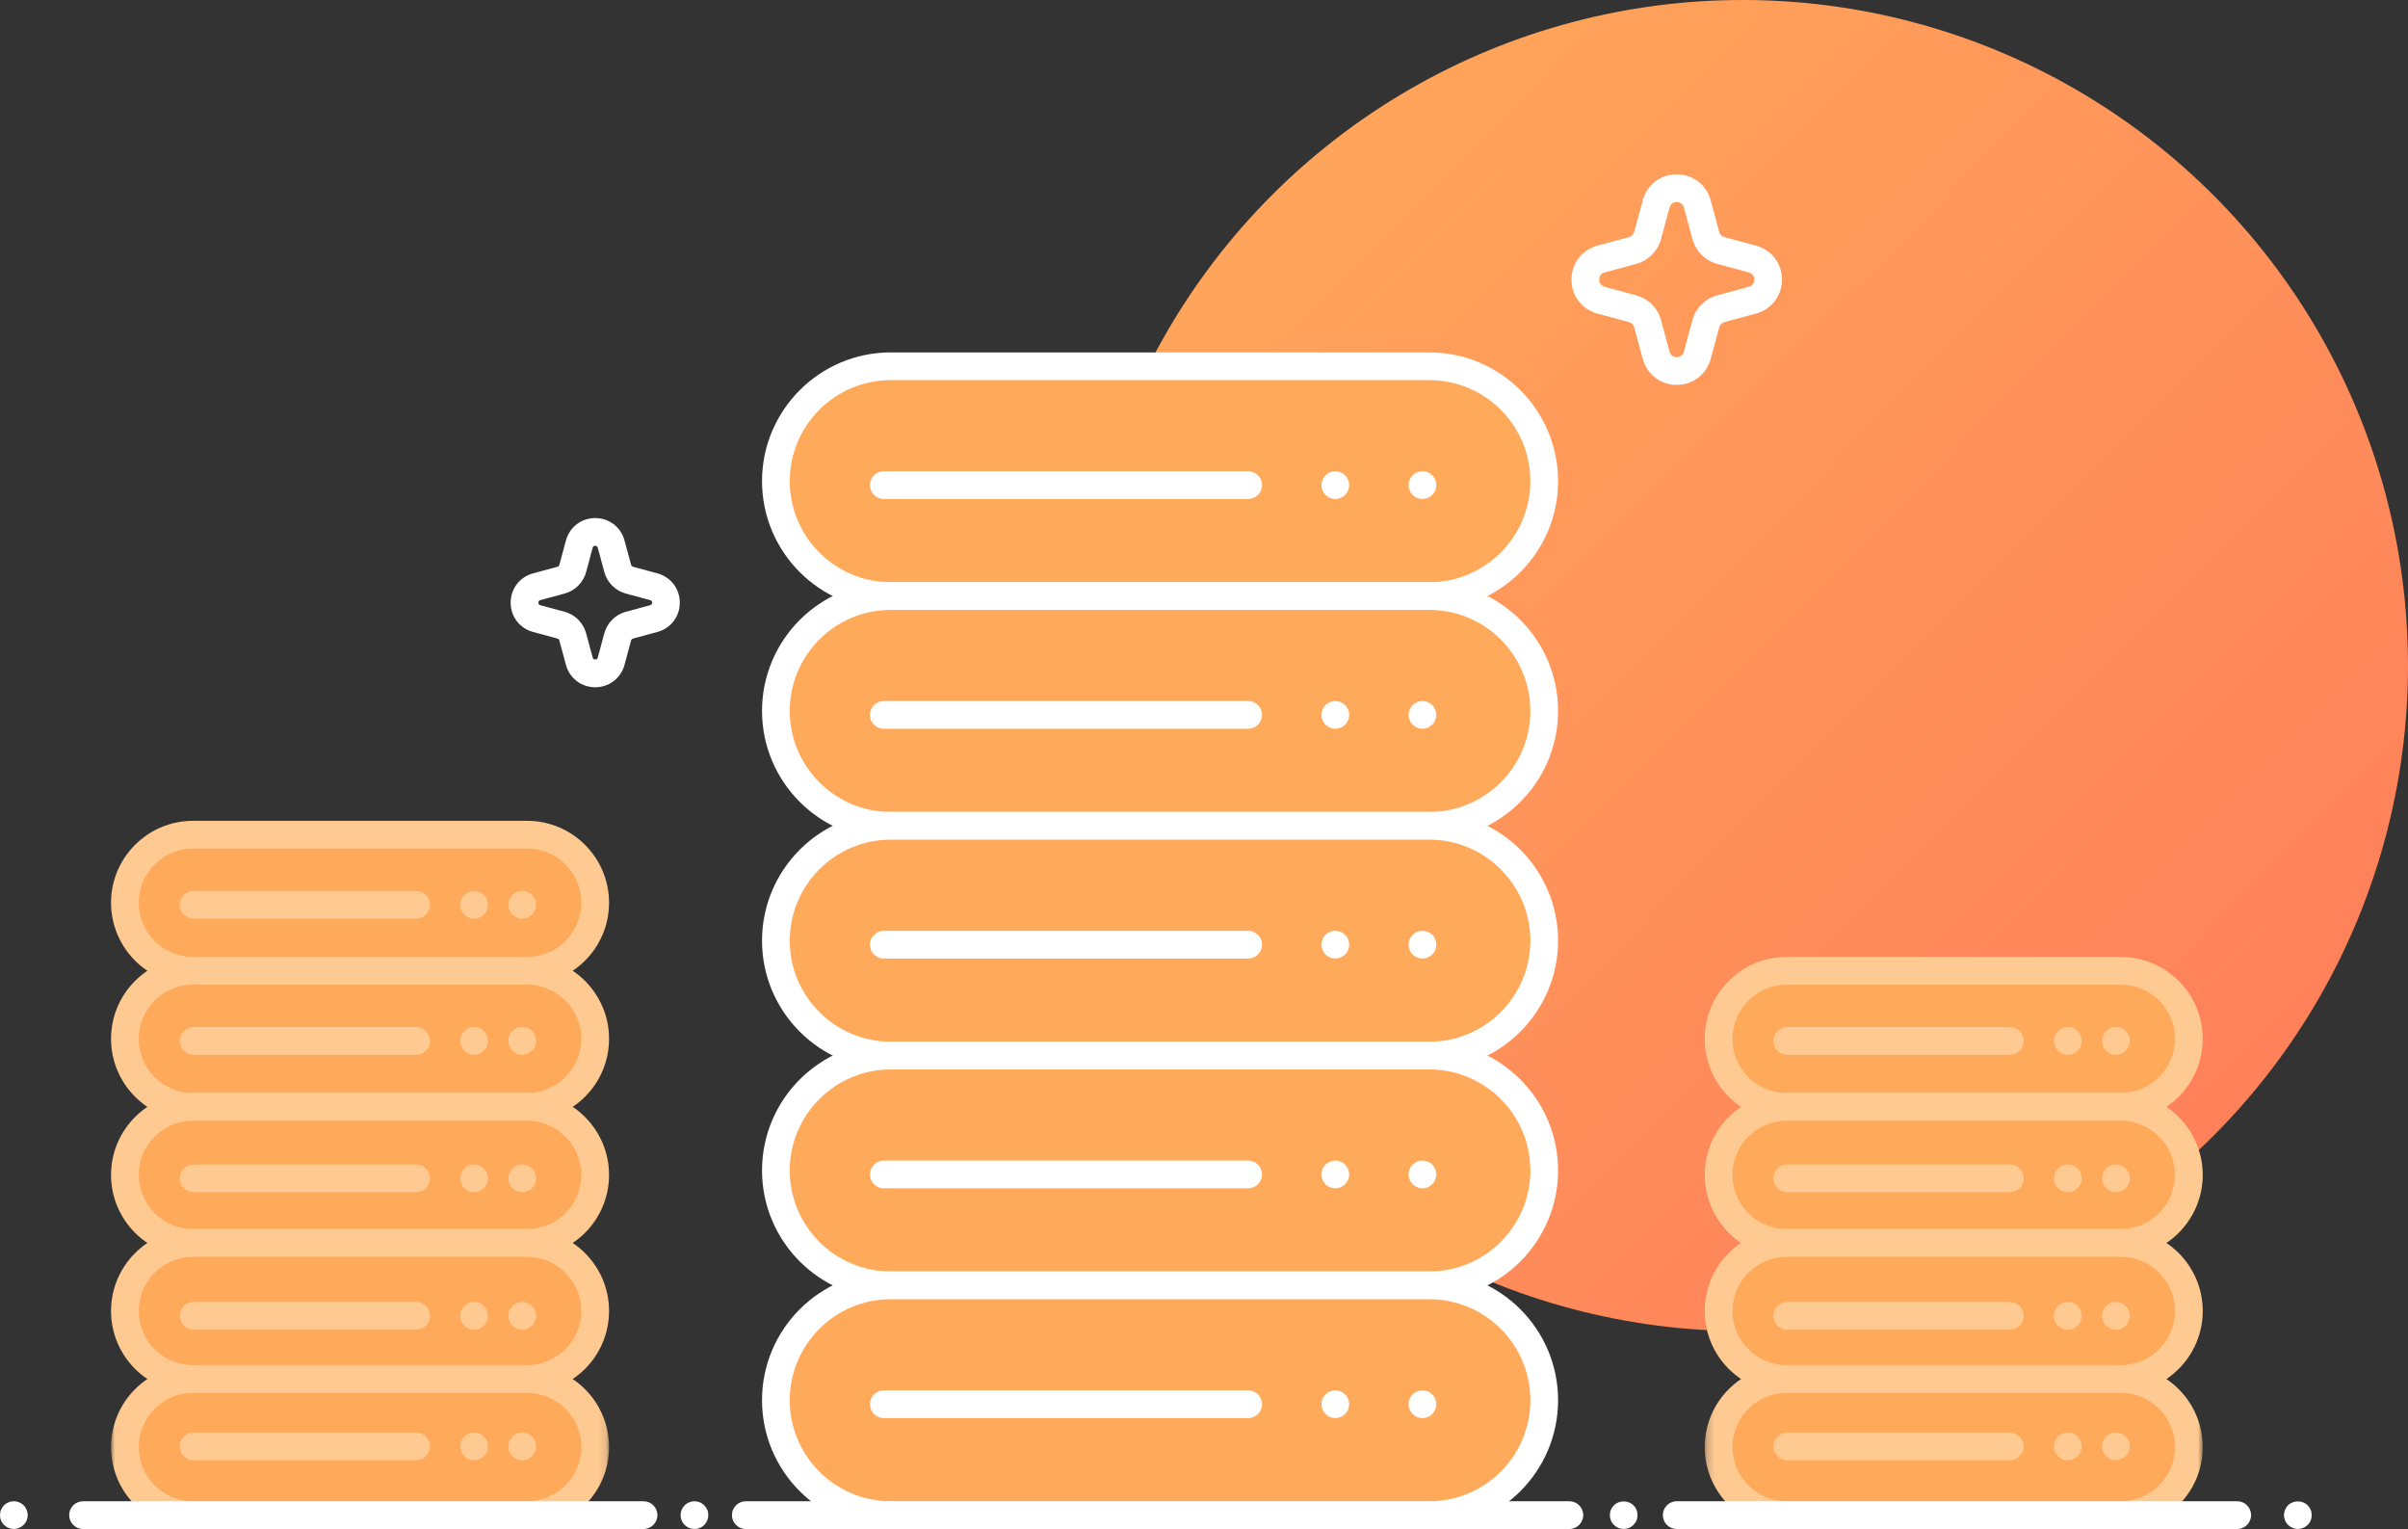
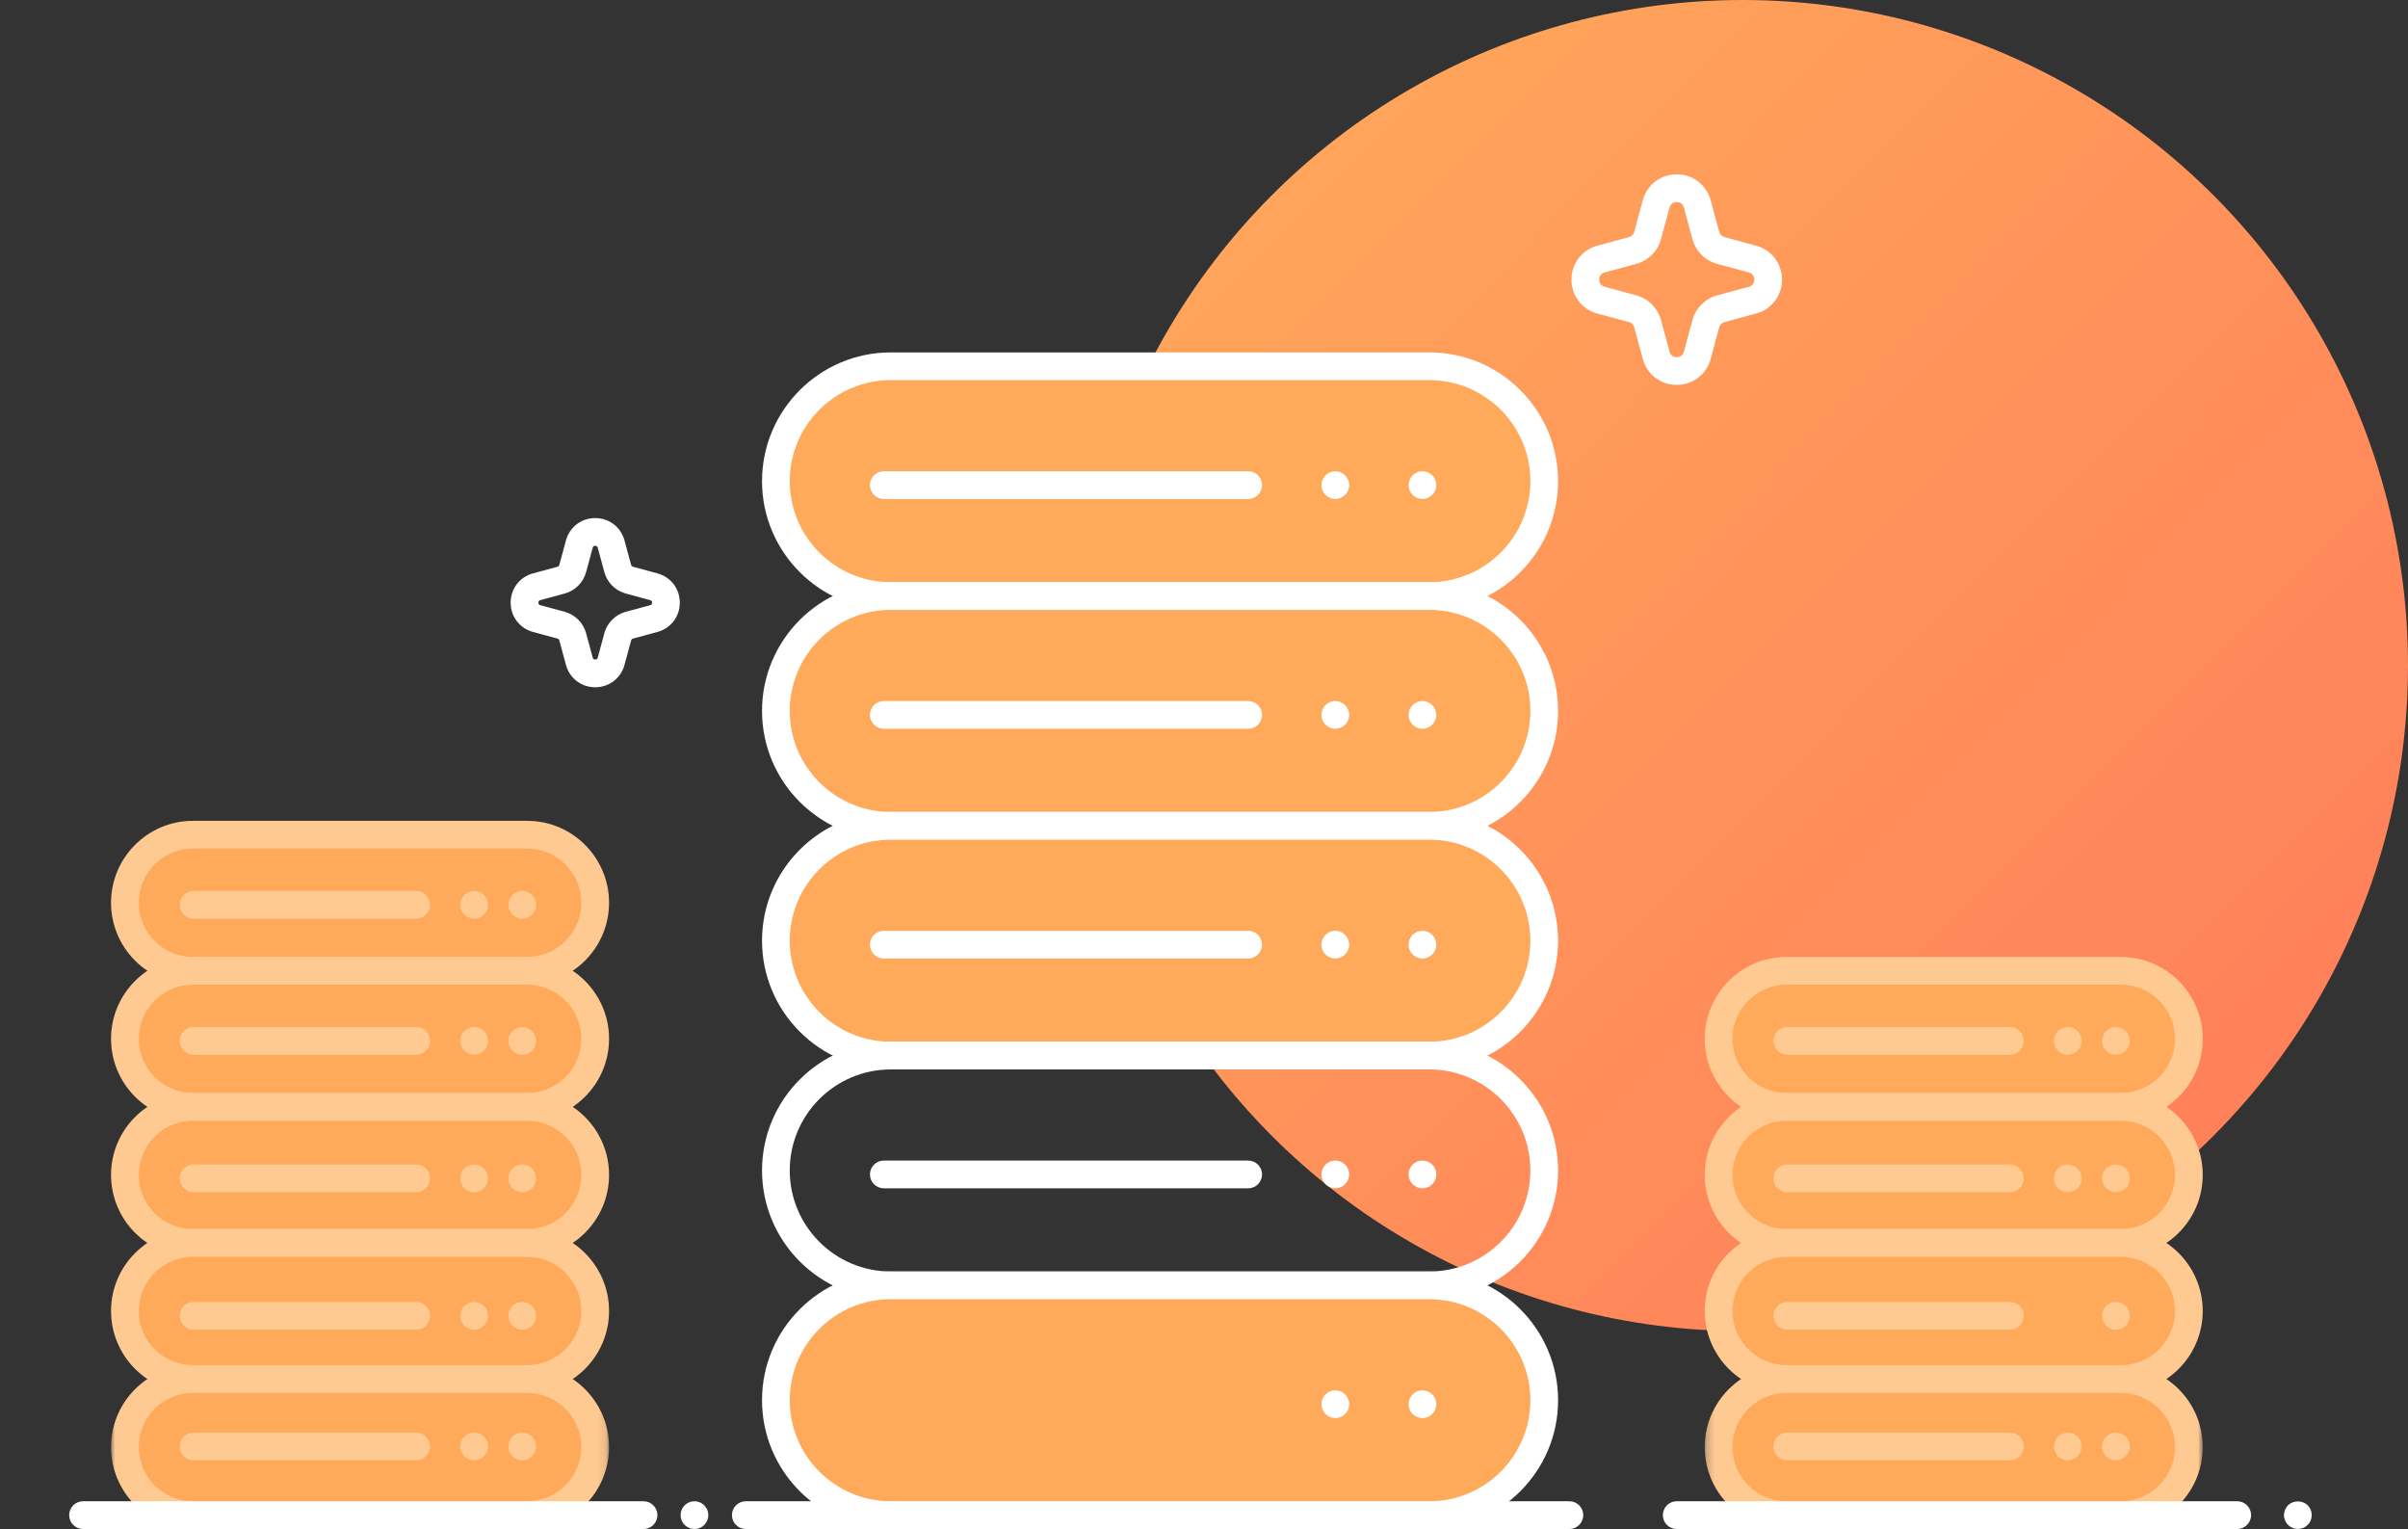
<svg xmlns="http://www.w3.org/2000/svg" xmlns:xlink="http://www.w3.org/1999/xlink" width="304px" height="193px" viewBox="0 0 304 193" version="1.1">
  <rect x="0" y="0" width="304" height="193" fill="#333333" stroke="none" />
  <defs>
    <linearGradient x1="4.09%" y1="4.05%" x2="102%" y2="101%" id="linearGradient-1">
      <stop stop-color="#FFAA5A" offset="0%" />
      <stop stop-color="#FF785A" offset="100%" />
    </linearGradient>
    <polygon id="path-2" points="0.018 0.324 62.89 0.324 62.89 21 0.018 21" />
    <polygon id="path-4" points="0.214 0.324 63.086 0.324 63.086 21 0.214 21" />
  </defs>
  <g id="Design" stroke="none" stroke-width="1" fill="none" fill-rule="evenodd">
    <g id="home" transform="translate(-1288, -4446)">
      <g id="Group-9" transform="translate(1288, 4446)">
        <circle id="Oval-Copy-8" fill="url(#linearGradient-1)" cx="220" cy="84" r="84" />
        <g id="Group-179" transform="translate(0, 22)">
          <path d="M87.671,170.975 C87.441,170.975 87.21,170.935 87,170.845 C86.79,170.755 86.601,170.625 86.431,170.465 C86.101,170.135 85.921,169.695 85.921,169.225 C85.921,168.765 86.11,168.315 86.431,167.995 C86.841,167.585 87.441,167.395 88.011,167.515 C88.12,167.535 88.231,167.565 88.341,167.615 C88.45,167.655 88.551,167.704 88.641,167.775 C88.74,167.835 88.83,167.915 88.91,167.995 C88.99,168.075 89.061,168.165 89.12,168.255 C89.191,168.355 89.24,168.454 89.29,168.555 C89.33,168.665 89.36,168.775 89.391,168.885 C89.41,168.995 89.421,169.115 89.421,169.225 C89.421,169.695 89.24,170.135 88.91,170.465 C88.83,170.545 88.74,170.625 88.641,170.685 C88.551,170.745 88.45,170.805 88.341,170.845 C88.24,170.885 88.131,170.925 88.011,170.945 C87.9,170.965 87.79,170.975 87.671,170.975" id="Fill-1" fill="#FFFFFF" />
          <path d="M66.553,117.701 L24.357,117.701 C19.614,117.701 15.769,113.856 15.769,109.113 C15.769,104.37 19.614,100.525 24.357,100.525 L66.553,100.525 C71.296,100.525 75.141,104.37 75.141,109.113 C75.141,113.856 71.296,117.701 66.553,117.701" id="Fill-3" fill="#FFAA5A" />
          <path d="M24.356,102.275 C20.585,102.275 17.518,105.342 17.518,109.113 C17.518,112.883 20.585,115.951 24.356,115.951 L66.552,115.951 C70.323,115.951 73.39,112.883 73.39,109.113 C73.39,105.342 70.323,102.275 66.552,102.275 L24.356,102.275 Z M66.552,119.451 L24.356,119.451 C18.656,119.451 14.018,114.813 14.018,109.113 C14.018,103.413 18.656,98.775 24.356,98.775 L66.552,98.775 C72.252,98.775 76.89,103.413 76.89,109.113 C76.89,114.813 72.252,119.451 66.552,119.451 L66.552,119.451 Z" id="Fill-5" fill="#FFCA92" />
          <path d="M66.553,134.876 L24.357,134.876 C19.614,134.876 15.769,131.031 15.769,126.288 C15.769,121.545 19.614,117.7 24.357,117.7 L66.553,117.7 C71.296,117.7 75.141,121.545 75.141,126.288 C75.141,131.031 71.296,134.876 66.553,134.876" id="Fill-7" fill="#FFAA5A" />
          <path d="M24.356,119.451 C20.585,119.451 17.518,122.518 17.518,126.289 C17.518,130.059 20.585,133.127 24.356,133.127 L66.552,133.127 C70.323,133.127 73.39,130.059 73.39,126.289 C73.39,122.518 70.323,119.451 66.552,119.451 L24.356,119.451 Z M66.552,136.627 L24.356,136.627 C18.656,136.627 14.018,131.989 14.018,126.289 C14.018,120.589 18.656,115.951 24.356,115.951 L66.552,115.951 C72.252,115.951 76.89,120.589 76.89,126.289 C76.89,131.989 72.252,136.627 66.552,136.627 L66.552,136.627 Z" id="Fill-9" fill="#FFCA92" />
          <path d="M66.553,152.052 L24.357,152.052 C19.614,152.052 15.769,148.207 15.769,143.464 C15.769,138.721 19.614,134.876 24.357,134.876 L66.553,134.876 C71.296,134.876 75.141,138.721 75.141,143.464 C75.141,148.207 71.296,152.052 66.553,152.052" id="Fill-11" fill="#FFAA5A" />
          <path d="M24.356,136.626 C20.585,136.626 17.518,139.693 17.518,143.464 C17.518,147.234 20.585,150.302 24.356,150.302 L66.552,150.302 C70.323,150.302 73.39,147.234 73.39,143.464 C73.39,139.693 70.323,136.626 66.552,136.626 L24.356,136.626 Z M66.552,153.802 L24.356,153.802 C18.656,153.802 14.018,149.164 14.018,143.464 C14.018,137.764 18.656,133.126 24.356,133.126 L66.552,133.126 C72.252,133.126 76.89,137.764 76.89,143.464 C76.89,149.164 72.252,153.802 66.552,153.802 L66.552,153.802 Z" id="Fill-13" fill="#FFCA92" />
          <path d="M66.553,169.228 L24.357,169.228 C19.614,169.228 15.769,165.383 15.769,160.64 C15.769,155.897 19.614,152.052 24.357,152.052 L66.553,152.052 C71.296,152.052 75.141,155.897 75.141,160.64 C75.141,165.383 71.296,169.228 66.553,169.228" id="Fill-15" fill="#FFAA5A" />
          <g id="Group-19" transform="translate(14, 149.978)">
            <mask id="mask-3" fill="white">
              <use xlink:href="#path-2" />
            </mask>
            <g id="Clip-18" />
            <path d="M10.356,3.824 C6.585,3.824 3.518,6.891 3.518,10.662 C3.518,14.432 6.585,17.5 10.356,17.5 L52.552,17.5 C56.323,17.5 59.39,14.432 59.39,10.662 C59.39,6.891 56.323,3.824 52.552,3.824 L10.356,3.824 Z M52.552,21 L10.356,21 C4.656,21 0.018,16.362 0.018,10.662 C0.018,4.962 4.656,0.324 10.356,0.324 L52.552,0.324 C58.252,0.324 62.89,4.962 62.89,10.662 C62.89,16.362 58.252,21 52.552,21 L52.552,21 Z" id="Fill-17" fill="#FFCA92" mask="url(#mask-3)" />
          </g>
          <path d="M24.443,109.374 L52.539,109.374" id="Fill-20" fill="#FFAA5A" />
          <path d="M52.539,111.124 L24.443,111.124 C23.477,111.124 22.693,110.341 22.693,109.374 C22.693,108.406 23.477,107.624 24.443,107.624 L52.539,107.624 C53.506,107.624 54.289,108.406 54.289,109.374 C54.289,110.341 53.506,111.124 52.539,111.124" id="Fill-22" fill="#FFCA92" />
          <path d="M61.608,109.374 C61.608,110.34 60.824,111.124 59.858,111.124 C58.891,111.124 58.108,110.34 58.108,109.374 C58.108,108.406 58.891,107.624 59.858,107.624 C60.824,107.624 61.608,108.406 61.608,109.374" id="Fill-24" fill="#FFCA92" />
          <path d="M67.681,109.374 C67.681,110.34 66.897,111.124 65.931,111.124 C64.964,111.124 64.181,110.34 64.181,109.374 C64.181,108.406 64.964,107.624 65.931,107.624 C66.897,107.624 67.681,108.406 67.681,109.374" id="Fill-26" fill="#FFCA92" />
          <path d="M66.553,100.525 L24.357,100.525 C19.614,100.525 15.769,96.68 15.769,91.937 C15.769,87.194 19.614,83.349 24.357,83.349 L66.553,83.349 C71.296,83.349 75.141,87.194 75.141,91.937 C75.141,96.68 71.296,100.525 66.553,100.525" id="Fill-28" fill="#FFAA5A" />
          <path d="M24.356,85.099 C20.585,85.099 17.518,88.166 17.518,91.937 C17.518,95.707 20.585,98.775 24.356,98.775 L66.552,98.775 C70.323,98.775 73.39,95.707 73.39,91.937 C73.39,88.166 70.323,85.099 66.552,85.099 L24.356,85.099 Z M66.552,102.275 L24.356,102.275 C18.656,102.275 14.018,97.637 14.018,91.937 C14.018,86.237 18.656,81.599 24.356,81.599 L66.552,81.599 C72.252,81.599 76.89,86.237 76.89,91.937 C76.89,97.637 72.252,102.275 66.552,102.275 L66.552,102.275 Z" id="Fill-30" fill="#FFCA92" />
          <path d="M24.443,92.198 L52.539,92.198" id="Fill-32" fill="#FFAA5A" />
          <path d="M52.539,93.948 L24.443,93.948 C23.477,93.948 22.693,93.165 22.693,92.198 C22.693,91.231 23.477,90.448 24.443,90.448 L52.539,90.448 C53.506,90.448 54.289,91.231 54.289,92.198 C54.289,93.165 53.506,93.948 52.539,93.948" id="Fill-34" fill="#FFCA92" />
          <path d="M61.608,92.198 C61.608,93.164 60.824,93.948 59.858,93.948 C58.891,93.948 58.108,93.164 58.108,92.198 C58.108,91.231 58.891,90.448 59.858,90.448 C60.824,90.448 61.608,91.231 61.608,92.198" id="Fill-36" fill="#FFCA92" />
          <path d="M67.681,92.198 C67.681,93.164 66.897,93.948 65.931,93.948 C64.964,93.948 64.181,93.164 64.181,92.198 C64.181,91.231 64.964,90.448 65.931,90.448 C66.897,90.448 67.681,91.231 67.681,92.198" id="Fill-38" fill="#FFCA92" />
          <path d="M24.443,126.722 L52.539,126.722" id="Fill-40" fill="#FFAA5A" />
          <path d="M52.539,128.472 L24.443,128.472 C23.477,128.472 22.693,127.689 22.693,126.722 C22.693,125.755 23.477,124.972 24.443,124.972 L52.539,124.972 C53.506,124.972 54.289,125.755 54.289,126.722 C54.289,127.689 53.506,128.472 52.539,128.472" id="Fill-42" fill="#FFCA92" />
          <path d="M61.608,126.722 C61.608,127.689 60.824,128.472 59.858,128.472 C58.891,128.472 58.108,127.689 58.108,126.722 C58.108,125.755 58.891,124.972 59.858,124.972 C60.824,124.972 61.608,125.755 61.608,126.722" id="Fill-44" fill="#FFCA92" />
          <path d="M67.681,126.722 C67.681,127.689 66.897,128.472 65.931,128.472 C64.964,128.472 64.181,127.689 64.181,126.722 C64.181,125.755 64.964,124.972 65.931,124.972 C66.897,124.972 67.681,125.755 67.681,126.722" id="Fill-46" fill="#FFCA92" />
          <path d="M24.443,144.072 L52.539,144.072" id="Fill-48" fill="#FFAA5A" />
          <path d="M52.539,145.822 L24.443,145.822 C23.477,145.822 22.693,145.039 22.693,144.072 C22.693,143.105 23.477,142.322 24.443,142.322 L52.539,142.322 C53.506,142.322 54.289,143.105 54.289,144.072 C54.289,145.039 53.506,145.822 52.539,145.822" id="Fill-50" fill="#FFCA92" />
          <path d="M61.608,144.072 C61.608,145.038 60.824,145.822 59.858,145.822 C58.891,145.822 58.108,145.038 58.108,144.072 C58.108,143.105 58.891,142.322 59.858,142.322 C60.824,142.322 61.608,143.105 61.608,144.072" id="Fill-52" fill="#FFCA92" />
          <path d="M67.681,144.072 C67.681,145.038 66.897,145.822 65.931,145.822 C64.964,145.822 64.181,145.038 64.181,144.072 C64.181,143.105 64.964,142.322 65.931,142.322 C66.897,142.322 67.681,143.105 67.681,144.072" id="Fill-54" fill="#FFCA92" />
          <path d="M24.443,160.553 L52.539,160.553" id="Fill-56" fill="#FFAA5A" />
          <path d="M52.539,162.303 L24.443,162.303 C23.477,162.303 22.693,161.52 22.693,160.553 C22.693,159.586 23.477,158.803 24.443,158.803 L52.539,158.803 C53.506,158.803 54.289,159.586 54.289,160.553 C54.289,161.52 53.506,162.303 52.539,162.303" id="Fill-58" fill="#FFCA92" />
          <path d="M61.608,160.553 C61.608,161.52 60.824,162.303 59.858,162.303 C58.891,162.303 58.108,161.52 58.108,160.553 C58.108,159.586 58.891,158.803 59.858,158.803 C60.824,158.803 61.608,159.586 61.608,160.553" id="Fill-60" fill="#FFCA92" />
          <path d="M67.681,160.553 C67.681,161.52 66.897,162.303 65.931,162.303 C64.964,162.303 64.181,161.52 64.181,160.553 C64.181,159.586 64.964,158.803 65.931,158.803 C66.897,158.803 67.681,159.586 67.681,160.553" id="Fill-62" fill="#FFCA92" />
-           <path d="M1.75,170.975 C1.28,170.975 0.841,170.795 0.511,170.465 C0.431,170.385 0.351,170.295 0.29,170.195 C0.221,170.105 0.171,170.005 0.131,169.895 C0.08,169.795 0.051,169.685 0.03,169.575 C0.011,169.454 0,169.345 0,169.225 C0,169.115 0.011,168.995 0.03,168.885 C0.051,168.775 0.091,168.665 0.131,168.555 C0.171,168.454 0.23,168.355 0.29,168.255 C0.351,168.165 0.431,168.075 0.511,167.985 C0.591,167.905 0.681,167.835 0.771,167.775 C0.87,167.704 0.971,167.655 1.08,167.615 C1.181,167.565 1.29,167.535 1.4,167.515 C1.631,167.465 1.86,167.465 2.091,167.515 C2.2,167.535 2.311,167.565 2.41,167.615 C2.521,167.655 2.62,167.704 2.721,167.775 C2.811,167.835 2.9,167.905 2.98,167.985 C3.061,168.075 3.141,168.155 3.2,168.255 C3.261,168.355 3.32,168.454 3.36,168.555 C3.41,168.665 3.44,168.775 3.46,168.885 C3.48,168.995 3.5,169.115 3.5,169.225 C3.5,169.345 3.48,169.454 3.46,169.575 C3.44,169.685 3.41,169.795 3.36,169.895 C3.32,170.005 3.271,170.105 3.2,170.195 C3.141,170.295 3.061,170.385 2.98,170.465 C2.65,170.795 2.21,170.975 1.75,170.975" id="Fill-64" fill="#FFFFFF" />
          <path d="M81.244,170.978 L10.484,170.978 C9.517,170.978 8.734,170.195 8.734,169.228 C8.734,168.261 9.517,167.478 10.484,167.478 L81.244,167.478 C82.211,167.478 82.994,168.261 82.994,169.228 C82.994,170.195 82.211,170.978 81.244,170.978" id="Fill-66" fill="#FFFFFF" />
          <path d="M180.453,53.228 L112.452,53.228 C104.444,53.228 97.952,46.736 97.952,38.728 C97.952,30.719 104.444,24.228 112.452,24.228 L180.453,24.228 C188.461,24.228 194.952,30.719 194.952,38.728 C194.952,46.736 188.461,53.228 180.453,53.228" id="Fill-68" fill="#FFAA5A" />
          <path d="M112.452,25.978 C105.422,25.978 99.702,31.698 99.702,38.728 C99.702,45.758 105.422,51.478 112.452,51.478 L180.453,51.478 C187.483,51.478 193.202,45.758 193.202,38.728 C193.202,31.698 187.483,25.978 180.453,25.978 L112.452,25.978 Z M180.453,54.978 L112.452,54.978 C103.492,54.978 96.202,47.688 96.202,38.728 C96.202,29.768 103.492,22.478 112.452,22.478 L180.453,22.478 C189.413,22.478 196.702,29.768 196.702,38.728 C196.702,47.688 189.413,54.978 180.453,54.978 L180.453,54.978 Z" id="Fill-70" fill="#FFFFFF" />
          <path d="M180.453,82.228 L112.452,82.228 C104.444,82.228 97.952,75.736 97.952,67.728 C97.952,59.719 104.444,53.228 112.452,53.228 L180.453,53.228 C188.461,53.228 194.952,59.719 194.952,67.728 C194.952,75.736 188.461,82.228 180.453,82.228" id="Fill-72" fill="#FFAA5A" />
          <path d="M112.452,54.978 C105.422,54.978 99.702,60.698 99.702,67.728 C99.702,74.758 105.422,80.478 112.452,80.478 L180.453,80.478 C187.483,80.478 193.202,74.758 193.202,67.728 C193.202,60.698 187.483,54.978 180.453,54.978 L112.452,54.978 Z M180.453,83.978 L112.452,83.978 C103.492,83.978 96.202,76.688 96.202,67.728 C96.202,58.768 103.492,51.478 112.452,51.478 L180.453,51.478 C189.413,51.478 196.702,58.768 196.702,67.728 C196.702,76.688 189.413,83.978 180.453,83.978 L180.453,83.978 Z" id="Fill-74" fill="#FFFFFF" />
          <path d="M180.453,111.228 L112.452,111.228 C104.444,111.228 97.952,104.736 97.952,96.728 C97.952,88.719 104.444,82.228 112.452,82.228 L180.453,82.228 C188.461,82.228 194.952,88.719 194.952,96.728 C194.952,104.736 188.461,111.228 180.453,111.228" id="Fill-76" fill="#FFAA5A" />
          <path d="M112.452,83.978 C105.422,83.978 99.702,89.698 99.702,96.728 C99.702,103.758 105.422,109.478 112.452,109.478 L180.453,109.478 C187.483,109.478 193.202,103.758 193.202,96.728 C193.202,89.698 187.483,83.978 180.453,83.978 L112.452,83.978 Z M180.453,112.978 L112.452,112.978 C103.492,112.978 96.202,105.688 96.202,96.728 C96.202,87.768 103.492,80.478 112.452,80.478 L180.453,80.478 C189.413,80.478 196.702,87.768 196.702,96.728 C196.702,105.688 189.413,112.978 180.453,112.978 L180.453,112.978 Z" id="Fill-78" fill="#FFFFFF" />
-           <path d="M180.453,140.228 L112.452,140.228 C104.444,140.228 97.952,133.736 97.952,125.728 C97.952,117.719 104.444,111.228 112.452,111.228 L180.453,111.228 C188.461,111.228 194.952,117.719 194.952,125.728 C194.952,133.736 188.461,140.228 180.453,140.228" id="Fill-80" fill="#FFAA5A" />
          <path d="M112.452,112.978 C105.422,112.978 99.702,118.698 99.702,125.728 C99.702,132.758 105.422,138.478 112.452,138.478 L180.453,138.478 C187.483,138.478 193.202,132.758 193.202,125.728 C193.202,118.698 187.483,112.978 180.453,112.978 L112.452,112.978 Z M180.453,141.978 L112.452,141.978 C103.492,141.978 96.202,134.688 96.202,125.728 C96.202,116.768 103.492,109.478 112.452,109.478 L180.453,109.478 C189.413,109.478 196.702,116.768 196.702,125.728 C196.702,134.688 189.413,141.978 180.453,141.978 L180.453,141.978 Z" id="Fill-82" fill="#FFFFFF" />
          <path d="M180.453,169.228 L112.452,169.228 C104.444,169.228 97.952,162.736 97.952,154.728 C97.952,146.719 104.444,140.228 112.452,140.228 L180.453,140.228 C188.461,140.228 194.952,146.719 194.952,154.728 C194.952,162.736 188.461,169.228 180.453,169.228" id="Fill-84" fill="#FFAA5A" />
          <path d="M112.452,141.978 C105.422,141.978 99.702,147.698 99.702,154.728 C99.702,161.758 105.422,167.478 112.452,167.478 L180.453,167.478 C187.483,167.478 193.202,161.758 193.202,154.728 C193.202,147.698 187.483,141.978 180.453,141.978 L112.452,141.978 Z M180.453,170.978 L112.452,170.978 C103.492,170.978 96.202,163.688 96.202,154.728 C96.202,145.768 103.492,138.478 112.452,138.478 L180.453,138.478 C189.413,138.478 196.702,145.768 196.702,154.728 C196.702,163.688 189.413,170.978 180.453,170.978 L180.453,170.978 Z" id="Fill-86" fill="#FFFFFF" />
          <path d="M267.748,117.701 L225.551,117.701 C220.809,117.701 216.964,113.856 216.964,109.113 C216.964,104.37 220.809,100.525 225.551,100.525 L267.748,100.525 C272.491,100.525 276.336,104.37 276.336,109.113 C276.336,113.856 272.491,117.701 267.748,117.701" id="Fill-88" fill="#FFAA5A" />
          <path d="M225.551,102.275 C221.781,102.275 218.714,105.342 218.714,109.113 C218.714,112.883 221.781,115.951 225.551,115.951 L267.748,115.951 C271.519,115.951 274.586,112.883 274.586,109.113 C274.586,105.342 271.519,102.275 267.748,102.275 L225.551,102.275 Z M267.748,119.451 L225.551,119.451 C219.851,119.451 215.214,114.813 215.214,109.113 C215.214,103.413 219.851,98.775 225.551,98.775 L267.748,98.775 C273.448,98.775 278.086,103.413 278.086,109.113 C278.086,114.813 273.448,119.451 267.748,119.451 L267.748,119.451 Z" id="Fill-90" fill="#FFCA92" />
          <path d="M267.748,134.876 L225.551,134.876 C220.809,134.876 216.964,131.031 216.964,126.288 C216.964,121.545 220.809,117.7 225.551,117.7 L267.748,117.7 C272.491,117.7 276.336,121.545 276.336,126.288 C276.336,131.031 272.491,134.876 267.748,134.876" id="Fill-92" fill="#FFAA5A" />
          <path d="M225.551,119.451 C221.781,119.451 218.714,122.518 218.714,126.289 C218.714,130.059 221.781,133.127 225.551,133.127 L267.748,133.127 C271.519,133.127 274.586,130.059 274.586,126.289 C274.586,122.518 271.519,119.451 267.748,119.451 L225.551,119.451 Z M267.748,136.627 L225.551,136.627 C219.851,136.627 215.214,131.989 215.214,126.289 C215.214,120.589 219.851,115.951 225.551,115.951 L267.748,115.951 C273.448,115.951 278.086,120.589 278.086,126.289 C278.086,131.989 273.448,136.627 267.748,136.627 L267.748,136.627 Z" id="Fill-94" fill="#FFCA92" />
          <path d="M267.748,152.052 L225.551,152.052 C220.809,152.052 216.964,148.207 216.964,143.464 C216.964,138.721 220.809,134.876 225.551,134.876 L267.748,134.876 C272.491,134.876 276.336,138.721 276.336,143.464 C276.336,148.207 272.491,152.052 267.748,152.052" id="Fill-96" fill="#FFAA5A" />
          <path d="M225.551,136.626 C221.781,136.626 218.714,139.693 218.714,143.464 C218.714,147.234 221.781,150.302 225.551,150.302 L267.748,150.302 C271.519,150.302 274.586,147.234 274.586,143.464 C274.586,139.693 271.519,136.626 267.748,136.626 L225.551,136.626 Z M267.748,153.802 L225.551,153.802 C219.851,153.802 215.214,149.164 215.214,143.464 C215.214,137.764 219.851,133.126 225.551,133.126 L267.748,133.126 C273.448,133.126 278.086,137.764 278.086,143.464 C278.086,149.164 273.448,153.802 267.748,153.802 L267.748,153.802 Z" id="Fill-98" fill="#FFCA92" />
          <path d="M267.748,169.228 L225.551,169.228 C220.809,169.228 216.964,165.383 216.964,160.64 C216.964,155.897 220.809,152.052 225.551,152.052 L267.748,152.052 C272.491,152.052 276.336,155.897 276.336,160.64 C276.336,165.383 272.491,169.228 267.748,169.228" id="Fill-100" fill="#FFAA5A" />
          <g id="Group-104" transform="translate(215, 149.978)">
            <mask id="mask-5" fill="white">
              <use xlink:href="#path-4" />
            </mask>
            <g id="Clip-103" />
            <path d="M10.551,3.824 C6.781,3.824 3.714,6.891 3.714,10.662 C3.714,14.432 6.781,17.5 10.551,17.5 L52.748,17.5 C56.519,17.5 59.586,14.432 59.586,10.662 C59.586,6.891 56.519,3.824 52.748,3.824 L10.551,3.824 Z M52.748,21 L10.551,21 C4.851,21 0.214,16.362 0.214,10.662 C0.214,4.962 4.851,0.324 10.551,0.324 L52.748,0.324 C58.448,0.324 63.086,4.962 63.086,10.662 C63.086,16.362 58.448,21 52.748,21 L52.748,21 Z" id="Fill-102" fill="#FFCA92" mask="url(#mask-5)" />
          </g>
          <path d="M157.577,40.978 L111.577,40.978 C110.61,40.978 109.827,40.195 109.827,39.228 C109.827,38.261 110.61,37.478 111.577,37.478 L157.577,37.478 C158.544,37.478 159.327,38.261 159.327,39.228 C159.327,40.195 158.544,40.978 157.577,40.978" id="Fill-105" fill="#FFFFFF" />
          <path d="M170.327,39.228 C170.327,40.194 169.544,40.978 168.577,40.978 C167.611,40.978 166.827,40.194 166.827,39.228 C166.827,38.261 167.611,37.478 168.577,37.478 C169.544,37.478 170.327,38.261 170.327,39.228" id="Fill-107" fill="#FFFFFF" />
          <path d="M181.327,39.228 C181.327,40.194 180.544,40.978 179.577,40.978 C178.611,40.978 177.827,40.194 177.827,39.228 C177.827,38.261 178.611,37.478 179.577,37.478 C180.544,37.478 181.327,38.261 181.327,39.228" id="Fill-109" fill="#FFFFFF" />
          <path d="M225.638,109.374 L253.735,109.374" id="Fill-111" fill="#FFAA5A" />
          <path d="M253.734,111.124 L225.637,111.124 C224.671,111.124 223.887,110.341 223.887,109.374 C223.887,108.406 224.671,107.624 225.637,107.624 L253.734,107.624 C254.701,107.624 255.484,108.406 255.484,109.374 C255.484,110.341 254.701,111.124 253.734,111.124" id="Fill-113" fill="#FFCA92" />
          <path d="M262.803,109.374 C262.803,110.34 262.02,111.124 261.053,111.124 C260.087,111.124 259.303,110.34 259.303,109.374 C259.303,108.406 260.087,107.624 261.053,107.624 C262.02,107.624 262.803,108.406 262.803,109.374" id="Fill-115" fill="#FFCA92" />
          <path d="M268.875,109.374 C268.875,110.34 268.092,111.124 267.125,111.124 C266.159,111.124 265.375,110.34 265.375,109.374 C265.375,108.406 266.159,107.624 267.125,107.624 C268.092,107.624 268.875,108.406 268.875,109.374" id="Fill-117" fill="#FFCA92" />
          <path d="M225.638,126.722 L253.735,126.722" id="Fill-119" fill="#FFAA5A" />
          <path d="M253.734,128.472 L225.637,128.472 C224.671,128.472 223.887,127.689 223.887,126.722 C223.887,125.755 224.671,124.972 225.637,124.972 L253.734,124.972 C254.701,124.972 255.484,125.755 255.484,126.722 C255.484,127.689 254.701,128.472 253.734,128.472" id="Fill-121" fill="#FFCA92" />
          <path d="M262.803,126.722 C262.803,127.689 262.02,128.472 261.053,128.472 C260.087,128.472 259.303,127.689 259.303,126.722 C259.303,125.755 260.087,124.972 261.053,124.972 C262.02,124.972 262.803,125.755 262.803,126.722" id="Fill-123" fill="#FFCA92" />
          <path d="M268.875,126.722 C268.875,127.689 268.092,128.472 267.125,128.472 C266.159,128.472 265.375,127.689 265.375,126.722 C265.375,125.755 266.159,124.972 267.125,124.972 C268.092,124.972 268.875,125.755 268.875,126.722" id="Fill-125" fill="#FFCA92" />
          <path d="M225.638,144.072 L253.735,144.072" id="Fill-127" fill="#FFAA5A" />
          <path d="M253.734,145.822 L225.637,145.822 C224.671,145.822 223.887,145.039 223.887,144.072 C223.887,143.105 224.671,142.322 225.637,142.322 L253.734,142.322 C254.701,142.322 255.484,143.105 255.484,144.072 C255.484,145.039 254.701,145.822 253.734,145.822" id="Fill-129" fill="#FFCA92" />
-           <path d="M262.803,144.072 C262.803,145.038 262.02,145.822 261.053,145.822 C260.087,145.822 259.303,145.038 259.303,144.072 C259.303,143.105 260.087,142.322 261.053,142.322 C262.02,142.322 262.803,143.105 262.803,144.072" id="Fill-131" fill="#FFCA92" />
          <path d="M268.875,144.072 C268.875,145.038 268.092,145.822 267.125,145.822 C266.159,145.822 265.375,145.038 265.375,144.072 C265.375,143.105 266.159,142.322 267.125,142.322 C268.092,142.322 268.875,143.105 268.875,144.072" id="Fill-133" fill="#FFCA92" />
          <path d="M225.638,160.553 L253.735,160.553" id="Fill-135" fill="#FFAA5A" />
          <path d="M253.734,162.303 L225.637,162.303 C224.671,162.303 223.887,161.52 223.887,160.553 C223.887,159.586 224.671,158.803 225.637,158.803 L253.734,158.803 C254.701,158.803 255.484,159.586 255.484,160.553 C255.484,161.52 254.701,162.303 253.734,162.303" id="Fill-137" fill="#FFCA92" />
          <path d="M262.803,160.553 C262.803,161.52 262.02,162.303 261.053,162.303 C260.087,162.303 259.303,161.52 259.303,160.553 C259.303,159.586 260.087,158.803 261.053,158.803 C262.02,158.803 262.803,159.586 262.803,160.553" id="Fill-139" fill="#FFCA92" />
          <path d="M268.875,160.553 C268.875,161.52 268.092,162.303 267.125,162.303 C266.159,162.303 265.375,161.52 265.375,160.553 C265.375,159.586 266.159,158.803 267.125,158.803 C268.092,158.803 268.875,159.586 268.875,160.553" id="Fill-141" fill="#FFCA92" />
          <path d="M157.577,69.978 L111.577,69.978 C110.61,69.978 109.827,69.195 109.827,68.228 C109.827,67.261 110.61,66.478 111.577,66.478 L157.577,66.478 C158.544,66.478 159.327,67.261 159.327,68.228 C159.327,69.195 158.544,69.978 157.577,69.978" id="Fill-143" fill="#FFFFFF" />
          <path d="M170.327,68.228 C170.327,69.194 169.544,69.978 168.577,69.978 C167.611,69.978 166.827,69.194 166.827,68.228 C166.827,67.261 167.611,66.478 168.577,66.478 C169.544,66.478 170.327,67.261 170.327,68.228" id="Fill-145" fill="#FFFFFF" />
          <path d="M181.327,68.228 C181.327,69.194 180.544,69.978 179.577,69.978 C178.611,69.978 177.827,69.194 177.827,68.228 C177.827,67.261 178.611,66.478 179.577,66.478 C180.544,66.478 181.327,67.261 181.327,68.228" id="Fill-147" fill="#FFFFFF" />
          <path d="M157.577,98.978 L111.577,98.978 C110.61,98.978 109.827,98.195 109.827,97.228 C109.827,96.261 110.61,95.478 111.577,95.478 L157.577,95.478 C158.544,95.478 159.327,96.261 159.327,97.228 C159.327,98.195 158.544,98.978 157.577,98.978" id="Fill-149" fill="#FFFFFF" />
          <path d="M170.327,97.228 C170.327,98.194 169.544,98.978 168.577,98.978 C167.611,98.978 166.827,98.194 166.827,97.228 C166.827,96.261 167.611,95.478 168.577,95.478 C169.544,95.478 170.327,96.261 170.327,97.228" id="Fill-151" fill="#FFFFFF" />
          <path d="M181.327,97.228 C181.327,98.194 180.544,98.978 179.577,98.978 C178.611,98.978 177.827,98.194 177.827,97.228 C177.827,96.261 178.611,95.478 179.577,95.478 C180.544,95.478 181.327,96.261 181.327,97.228" id="Fill-153" fill="#FFFFFF" />
          <path d="M157.577,127.978 L111.577,127.978 C110.61,127.978 109.827,127.195 109.827,126.228 C109.827,125.261 110.61,124.478 111.577,124.478 L157.577,124.478 C158.544,124.478 159.327,125.261 159.327,126.228 C159.327,127.195 158.544,127.978 157.577,127.978" id="Fill-155" fill="#FFFFFF" />
          <path d="M170.327,126.228 C170.327,127.194 169.544,127.978 168.577,127.978 C167.611,127.978 166.827,127.194 166.827,126.228 C166.827,125.261 167.611,124.478 168.577,124.478 C169.544,124.478 170.327,125.261 170.327,126.228" id="Fill-157" fill="#FFFFFF" />
          <path d="M181.327,126.228 C181.327,127.194 180.544,127.978 179.577,127.978 C178.611,127.978 177.827,127.194 177.827,126.228 C177.827,125.261 178.611,124.478 179.577,124.478 C180.544,124.478 181.327,125.261 181.327,126.228" id="Fill-159" fill="#FFFFFF" />
-           <path d="M157.577,156.978 L111.577,156.978 C110.61,156.978 109.827,156.195 109.827,155.228 C109.827,154.261 110.61,153.478 111.577,153.478 L157.577,153.478 C158.544,153.478 159.327,154.261 159.327,155.228 C159.327,156.195 158.544,156.978 157.577,156.978" id="Fill-161" fill="#FFFFFF" />
          <path d="M170.327,155.228 C170.327,156.194 169.544,156.978 168.577,156.978 C167.611,156.978 166.827,156.194 166.827,155.228 C166.827,154.261 167.611,153.478 168.577,153.478 C169.544,153.478 170.327,154.261 170.327,155.228" id="Fill-163" fill="#FFFFFF" />
          <path d="M181.327,155.228 C181.327,156.194 180.544,156.978 179.577,156.978 C178.611,156.978 177.827,156.194 177.827,155.228 C177.827,154.261 178.611,153.478 179.577,153.478 C180.544,153.478 181.327,154.261 181.327,155.228" id="Fill-165" fill="#FFFFFF" />
          <path d="M198.127,170.978 L94.153,170.978 C93.187,170.978 92.403,170.195 92.403,169.228 C92.403,168.261 93.187,167.478 94.153,167.478 L198.127,167.478 C199.094,167.478 199.877,168.261 199.877,169.228 C199.877,170.195 199.094,170.978 198.127,170.978" id="Fill-167" fill="#FFFFFF" />
-           <path d="M204.99,170.975 C204.52,170.975 204.08,170.795 203.75,170.465 C203.58,170.295 203.45,170.105 203.37,169.895 C203.28,169.685 203.24,169.465 203.24,169.225 C203.24,169.115 203.25,168.995 203.27,168.885 C203.29,168.775 203.33,168.665 203.37,168.555 C203.41,168.454 203.47,168.355 203.53,168.255 C203.591,168.165 203.671,168.075 203.75,167.995 C204.4,167.335 205.57,167.335 206.22,167.995 C206.301,168.075 206.381,168.165 206.44,168.255 C206.5,168.355 206.56,168.454 206.6,168.555 C206.64,168.665 206.68,168.775 206.7,168.885 C206.72,168.995 206.73,169.115 206.73,169.225 C206.73,169.465 206.69,169.685 206.6,169.895 C206.52,170.105 206.39,170.295 206.22,170.465 C205.89,170.795 205.45,170.975 204.99,170.975" id="Fill-169" fill="#FFFFFF" />
          <path d="M290.091,170.975 C289.631,170.975 289.191,170.795 288.861,170.465 C288.691,170.305 288.57,170.105 288.481,169.895 C288.391,169.685 288.341,169.465 288.341,169.225 C288.341,169.115 288.361,168.995 288.381,168.885 C288.401,168.775 288.441,168.665 288.481,168.555 C288.521,168.454 288.58,168.355 288.641,168.255 C288.7,168.155 288.78,168.075 288.861,167.985 C289.5,167.335 290.681,167.335 291.33,167.985 C291.41,168.075 291.49,168.165 291.551,168.255 C291.611,168.355 291.671,168.454 291.71,168.555 C291.75,168.665 291.79,168.775 291.811,168.885 C291.83,168.995 291.841,169.115 291.841,169.225 C291.841,169.465 291.801,169.685 291.71,169.895 C291.631,170.105 291.5,170.305 291.33,170.465 C291,170.795 290.561,170.975 290.091,170.975" id="Fill-171" fill="#FFFFFF" />
          <path d="M282.44,170.978 L211.679,170.978 C210.713,170.978 209.929,170.195 209.929,169.228 C209.929,168.261 210.713,167.478 211.679,167.478 L282.44,167.478 C283.406,167.478 284.19,168.261 284.19,169.228 C284.19,170.195 283.406,170.978 282.44,170.978" id="Fill-173" fill="#FFFFFF" />
          <path d="M75.144,46.886 C74.892,46.886 74.845,47.057 74.826,47.13 L73.991,50.213 C73.636,51.523 72.603,52.556 71.294,52.91 L68.21,53.745 C68.138,53.765 67.967,53.811 67.967,54.065 C67.967,54.318 68.138,54.364 68.21,54.383 L71.293,55.218 C72.603,55.573 73.636,56.606 73.991,57.914 L74.826,60.998 C74.845,61.071 74.891,61.241 75.144,61.241 C75.398,61.241 75.444,61.071 75.463,60.998 L76.298,57.915 C76.653,56.606 77.686,55.573 78.996,55.218 L82.079,54.383 C82.152,54.364 82.323,54.317 82.323,54.065 C82.323,53.812 82.152,53.765 82.079,53.745 L78.996,52.91 C77.686,52.556 76.653,51.523 76.298,50.213 L75.463,47.13 C75.444,47.057 75.397,46.886 75.144,46.886 M75.144,64.741 C73.391,64.741 71.905,63.605 71.447,61.912 L70.612,58.829 C70.582,58.717 70.492,58.627 70.378,58.597 L67.296,57.762 C65.604,57.304 64.467,55.818 64.467,54.065 C64.467,52.311 65.604,50.824 67.296,50.366 L70.379,49.532 C70.492,49.501 70.582,49.411 70.612,49.298 L71.447,46.216 C71.905,44.523 73.391,43.386 75.144,43.386 C76.898,43.386 78.384,44.523 78.842,46.216 L79.677,49.299 C79.707,49.411 79.797,49.501 79.911,49.532 L82.993,50.366 C84.686,50.824 85.823,52.311 85.823,54.065 C85.823,55.818 84.686,57.304 82.993,57.762 L79.91,58.597 C79.797,58.627 79.707,58.717 79.677,58.83 L78.842,61.912 C78.384,63.605 76.898,64.741 75.144,64.741" id="Fill-175" fill="#FFFFFF" />
          <path d="M211.679,3.501 C211.463,3.501 210.943,3.567 210.774,4.194 L209.695,8.18 C209.283,9.697 208.085,10.895 206.569,11.305 L202.584,12.384 C201.958,12.553 201.891,13.073 201.891,13.29 C201.891,13.507 201.958,14.027 202.583,14.195 L206.571,15.275 C208.085,15.687 209.283,16.883 209.695,18.399 L210.774,22.387 C210.943,23.012 211.463,23.079 211.679,23.079 L211.68,23.079 C211.896,23.079 212.417,23.012 212.586,22.386 L213.665,18.401 C214.076,16.883 215.275,15.685 216.791,15.275 L220.775,14.195 C221.402,14.027 221.469,13.507 221.469,13.29 C221.469,13.073 221.402,12.553 220.776,12.384 L216.789,11.305 C215.275,10.896 214.076,9.697 213.665,8.181 L212.586,4.194 C212.416,3.567 211.896,3.501 211.679,3.501 M211.68,26.579 L211.679,26.579 C209.648,26.579 207.926,25.262 207.395,23.3 L206.316,19.314 C206.229,18.994 205.976,18.741 205.657,18.654 L201.668,17.575 C199.708,17.044 198.391,15.322 198.391,13.29 C198.391,11.258 199.708,9.537 201.669,9.005 L205.655,7.926 C205.976,7.838 206.229,7.585 206.316,7.264 L207.395,3.28 C207.926,1.319 209.648,0.001 211.679,0.001 L211.68,0.001 C213.711,0.001 215.433,1.317 215.965,3.279 L215.965,3.28 L217.044,7.266 C217.131,7.585 217.383,7.84 217.703,7.926 L221.691,9.005 C223.652,9.537 224.969,11.258 224.969,13.29 C224.969,15.322 223.652,17.044 221.69,17.575 L217.705,18.654 C217.383,18.741 217.131,18.994 217.044,19.316 L215.965,23.3 C215.433,25.262 213.711,26.579 211.68,26.579" id="Fill-177" fill="#FFFFFF" />
        </g>
      </g>
    </g>
  </g>
</svg>